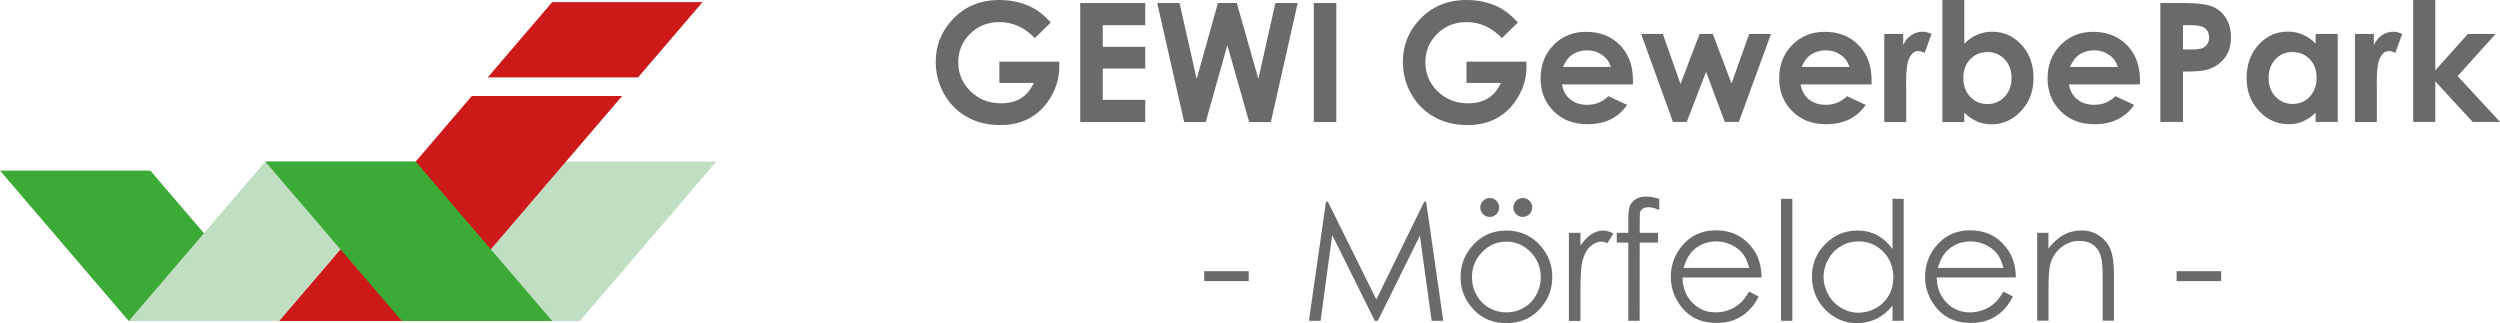
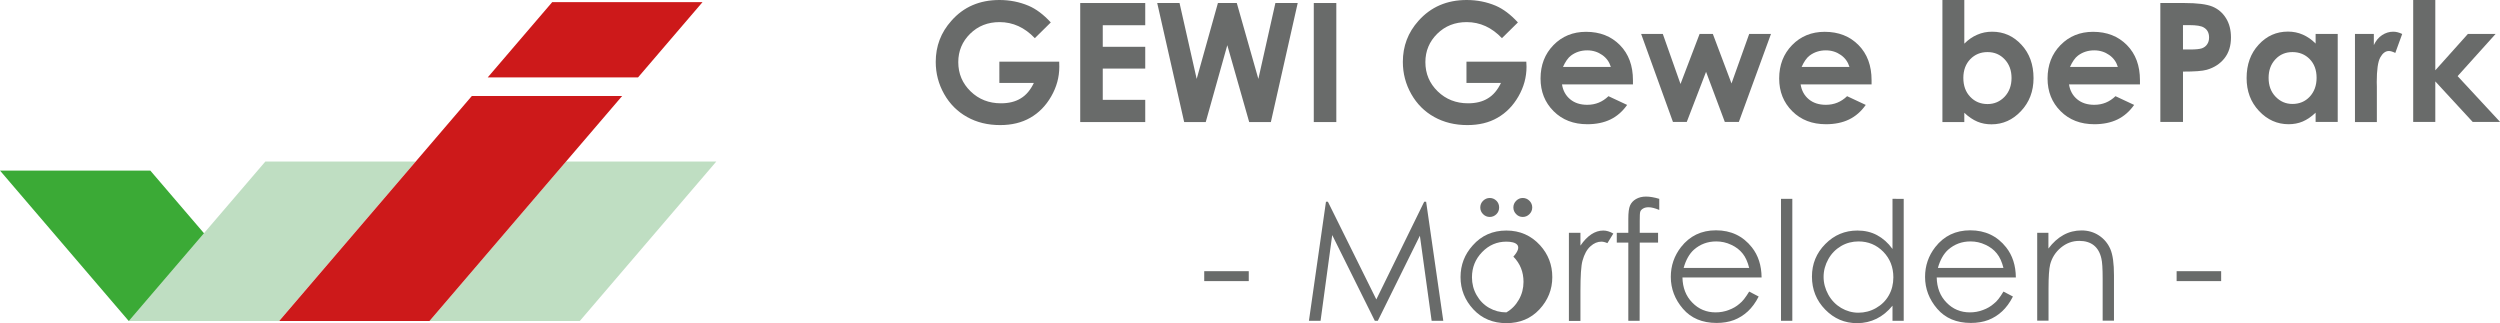
<svg xmlns="http://www.w3.org/2000/svg" version="1.1" id="Ebene_1" x="0px" y="0px" viewBox="0 0 231.85 29.96" style="enable-background:new 0 0 231.85 29.96;" xml:space="preserve">
  <style type="text/css">
	.st0{fill:#696B6A;}
	.st1{fill:#3BAA36;}
	.st2{fill:#BFDEC2;}
	.st3{fill:#CD191A;}
</style>
  <g>
    <g>
      <path class="st0" d="M97.45,2.08l-1.48,1.46c-0.94-0.99-2.03-1.49-3.27-1.49c-1.09,0-2,0.36-2.73,1.08    c-0.73,0.72-1.1,1.6-1.1,2.63c0,1.07,0.38,1.97,1.14,2.71c0.76,0.74,1.7,1.11,2.82,1.11c0.73,0,1.34-0.15,1.84-0.46    c0.5-0.3,0.9-0.78,1.21-1.43h-3.2V5.72h5.55l0.01,0.47c0,0.97-0.25,1.88-0.75,2.75c-0.5,0.87-1.15,1.53-1.94,1.98    c-0.8,0.46-1.73,0.68-2.8,0.68c-1.15,0-2.17-0.25-3.06-0.75c-0.9-0.5-1.61-1.21-2.13-2.13c-0.52-0.92-0.78-1.91-0.78-2.98    c0-1.46,0.48-2.73,1.45-3.81C89.36,0.64,90.85,0,92.69,0c0.96,0,1.86,0.18,2.69,0.53C96.09,0.83,96.78,1.35,97.45,2.08z" />
      <path class="st0" d="M100.18,0.28h6.03v2.06h-3.94v2h3.94v2.02h-3.94v2.9h3.94v2.06h-6.03V0.28z" />
      <path class="st0" d="M107.32,0.28h2.07l1.59,7.04l1.97-7.04h1.75l2,7.04l1.58-7.04h2.07l-2.49,11.04h-2.01l-2.03-7.13l-2,7.13h-2    L107.32,0.28z" />
      <path class="st0" d="M121.84,0.28h2.09v11.04h-2.09V0.28z" />
      <path class="st0" d="M140.77,2.08l-1.48,1.46c-0.94-0.99-2.03-1.49-3.27-1.49c-1.09,0-2,0.36-2.73,1.08    c-0.73,0.72-1.1,1.6-1.1,2.63c0,1.07,0.38,1.97,1.14,2.71c0.76,0.74,1.7,1.11,2.82,1.11c0.73,0,1.34-0.15,1.84-0.46    c0.5-0.3,0.9-0.78,1.21-1.43h-3.2V5.72h5.55l0.02,0.47c0,0.97-0.25,1.88-0.75,2.75c-0.5,0.87-1.15,1.53-1.94,1.98    c-0.79,0.46-1.73,0.68-2.8,0.68c-1.15,0-2.17-0.25-3.07-0.75c-0.9-0.5-1.61-1.21-2.13-2.13c-0.52-0.92-0.78-1.91-0.78-2.98    c0-1.46,0.48-2.73,1.45-3.81c1.15-1.29,2.64-1.93,4.47-1.93c0.96,0,1.86,0.18,2.69,0.53C139.41,0.83,140.1,1.35,140.77,2.08z" />
      <path class="st0" d="M151.44,7.83h-6.58c0.09,0.58,0.35,1.04,0.76,1.38c0.41,0.34,0.94,0.51,1.58,0.51c0.77,0,1.42-0.27,1.97-0.8    l1.73,0.81c-0.43,0.61-0.95,1.06-1.55,1.35c-0.6,0.29-1.31,0.44-2.14,0.44c-1.28,0-2.32-0.4-3.13-1.21    c-0.81-0.81-1.21-1.82-1.21-3.03c0-1.25,0.4-2.28,1.2-3.1c0.8-0.82,1.81-1.23,3.02-1.23c1.29,0,2.33,0.41,3.14,1.23    c0.81,0.82,1.21,1.91,1.21,3.26L151.44,7.83z M149.39,6.21c-0.14-0.46-0.4-0.83-0.8-1.11s-0.86-0.43-1.39-0.43    c-0.57,0-1.07,0.16-1.5,0.48c-0.27,0.2-0.52,0.55-0.75,1.06H149.39z" />
      <path class="st0" d="M152.2,3.15h2.01l1.64,4.64l1.77-4.64h1.23l1.73,4.59l1.64-4.59h2.02l-2.98,8.16h-1.3l-1.74-4.65l-1.79,4.65    h-1.28L152.2,3.15z" />
      <path class="st0" d="M173.57,7.83h-6.58c0.09,0.58,0.35,1.04,0.76,1.38c0.41,0.34,0.94,0.51,1.58,0.51c0.77,0,1.42-0.27,1.97-0.8    l1.73,0.81c-0.43,0.61-0.95,1.06-1.55,1.35c-0.6,0.29-1.31,0.44-2.14,0.44c-1.28,0-2.32-0.4-3.13-1.21    c-0.81-0.81-1.21-1.82-1.21-3.03c0-1.25,0.4-2.28,1.2-3.1c0.8-0.82,1.81-1.23,3.02-1.23c1.29,0,2.33,0.41,3.14,1.23    c0.81,0.82,1.21,1.91,1.21,3.26L173.57,7.83z M171.52,6.21c-0.14-0.46-0.4-0.83-0.8-1.11s-0.86-0.43-1.39-0.43    c-0.57,0-1.07,0.16-1.5,0.48c-0.27,0.2-0.52,0.55-0.75,1.06H171.52z" />
-       <path class="st0" d="M174.74,3.15h1.76v1.03c0.19-0.41,0.44-0.71,0.76-0.92c0.32-0.21,0.66-0.32,1.04-0.32    c0.26,0,0.54,0.07,0.83,0.21l-0.64,1.76c-0.24-0.12-0.44-0.18-0.59-0.18c-0.32,0-0.58,0.2-0.8,0.59c-0.22,0.39-0.33,1.16-0.33,2.3    l0.01,0.4v3.3h-2.03V3.15z" />
      <path class="st0" d="M182.17,0v4.05c0.37-0.37,0.77-0.65,1.2-0.83c0.43-0.19,0.89-0.28,1.38-0.28c1.07,0,1.97,0.4,2.72,1.21    c0.75,0.81,1.12,1.84,1.12,3.1c0,1.22-0.39,2.23-1.16,3.05c-0.77,0.82-1.68,1.23-2.74,1.23c-0.47,0-0.91-0.08-1.31-0.25    s-0.81-0.44-1.21-0.82v0.86h-2.03V0H182.17z M184.33,4.83c-0.65,0-1.18,0.22-1.61,0.66c-0.42,0.44-0.64,1.02-0.64,1.73    c0,0.73,0.21,1.31,0.64,1.76c0.43,0.45,0.96,0.67,1.61,0.67c0.62,0,1.15-0.23,1.58-0.68c0.43-0.46,0.64-1.04,0.64-1.74    c0-0.7-0.21-1.27-0.63-1.72C185.5,5.06,184.97,4.83,184.33,4.83z" />
      <path class="st0" d="M198.46,7.83h-6.58c0.09,0.58,0.35,1.04,0.76,1.38c0.41,0.34,0.94,0.51,1.58,0.51c0.77,0,1.42-0.27,1.97-0.8    l1.73,0.81c-0.43,0.61-0.95,1.06-1.55,1.35c-0.6,0.29-1.31,0.44-2.14,0.44c-1.28,0-2.32-0.4-3.13-1.21    c-0.81-0.81-1.21-1.82-1.21-3.03c0-1.25,0.4-2.28,1.2-3.1c0.8-0.82,1.81-1.23,3.02-1.23c1.29,0,2.33,0.41,3.14,1.23    c0.81,0.82,1.21,1.91,1.21,3.26L198.46,7.83z M196.41,6.21c-0.14-0.46-0.4-0.83-0.8-1.11s-0.86-0.43-1.39-0.43    c-0.57,0-1.07,0.16-1.5,0.48c-0.27,0.2-0.52,0.55-0.75,1.06H196.41z" />
      <path class="st0" d="M200.34,0.28h2.23c1.21,0,2.07,0.11,2.61,0.33c0.53,0.22,0.95,0.58,1.26,1.08c0.31,0.5,0.46,1.09,0.46,1.79    c0,0.77-0.2,1.41-0.6,1.92s-0.95,0.87-1.64,1.07c-0.41,0.12-1.14,0.17-2.21,0.17v4.67h-2.1V0.28z M202.44,4.59h0.67    c0.53,0,0.89-0.04,1.1-0.11c0.21-0.08,0.37-0.2,0.48-0.37c0.12-0.17,0.18-0.38,0.18-0.63c0-0.43-0.16-0.74-0.49-0.93    c-0.24-0.15-0.69-0.22-1.34-0.22h-0.59V4.59z" />
      <path class="st0" d="M214.75,3.15h2.05v8.16h-2.05v-0.86c-0.4,0.38-0.8,0.65-1.2,0.82c-0.4,0.17-0.84,0.25-1.31,0.25    c-1.05,0-1.97-0.41-2.74-1.23c-0.77-0.82-1.15-1.83-1.15-3.05c0-1.26,0.37-2.29,1.12-3.1c0.74-0.81,1.65-1.21,2.71-1.21    c0.49,0,0.95,0.09,1.38,0.28c0.43,0.19,0.83,0.46,1.19,0.83V3.15z M212.6,4.83c-0.63,0-1.16,0.22-1.58,0.67    c-0.42,0.45-0.63,1.02-0.63,1.72c0,0.71,0.21,1.29,0.64,1.74s0.95,0.68,1.57,0.68c0.64,0,1.18-0.22,1.6-0.67    c0.42-0.45,0.64-1.03,0.64-1.76c0-0.71-0.21-1.29-0.64-1.73C213.78,5.05,213.24,4.83,212.6,4.83z" />
      <path class="st0" d="M218.39,3.15h1.76v1.03c0.19-0.41,0.44-0.71,0.76-0.92c0.32-0.21,0.66-0.32,1.04-0.32    c0.26,0,0.54,0.07,0.83,0.21l-0.64,1.76c-0.24-0.12-0.44-0.18-0.59-0.18c-0.32,0-0.58,0.2-0.8,0.59c-0.22,0.39-0.33,1.16-0.33,2.3    l0.01,0.4v3.3h-2.03V3.15z" />
      <path class="st0" d="M223.8,0h2.05v6.52l3.02-3.37h2.57l-3.52,3.91l3.94,4.25h-2.54l-3.47-3.76v3.76h-2.05V0z" />
      <path class="st0" d="M111.68,25.15h4.13v0.92h-4.13V25.15z" />
      <path class="st0" d="M121.39,29.75l1.58-11.04h0.18l4.49,9.06l4.44-9.06h0.18l1.59,11.04h-1.08l-1.09-7.89l-3.9,7.89h-0.28    l-3.95-7.95l-1.08,7.95H121.39z" />
-       <path class="st0" d="M139.7,21.38c1.26,0,2.3,0.46,3.13,1.37c0.75,0.83,1.13,1.81,1.13,2.95c0,1.14-0.4,2.14-1.19,2.99    c-0.79,0.85-1.82,1.28-3.06,1.28c-1.25,0-2.28-0.43-3.07-1.28c-0.79-0.85-1.19-1.85-1.19-2.99c0-1.13,0.38-2.11,1.13-2.94    C137.39,21.84,138.44,21.38,139.7,21.38z M139.7,22.41c-0.87,0-1.62,0.32-2.25,0.97c-0.63,0.65-0.94,1.43-0.94,2.34    c0,0.59,0.14,1.14,0.43,1.65c0.29,0.51,0.67,0.9,1.16,1.18c0.49,0.28,1.02,0.42,1.6,0.42c0.58,0,1.12-0.14,1.6-0.42    c0.49-0.28,0.87-0.67,1.16-1.18c0.29-0.51,0.43-1.06,0.43-1.65c0-0.92-0.31-1.7-0.94-2.34C141.31,22.73,140.57,22.41,139.7,22.41z     M138.16,18.36c0.24,0,0.45,0.09,0.62,0.26c0.17,0.17,0.25,0.38,0.25,0.62c0,0.24-0.08,0.45-0.25,0.62    c-0.17,0.17-0.38,0.26-0.62,0.26c-0.24,0-0.45-0.09-0.62-0.26c-0.17-0.17-0.26-0.38-0.26-0.62c0-0.24,0.09-0.45,0.26-0.62    C137.72,18.45,137.92,18.36,138.16,18.36z M141.22,18.36c0.24,0,0.45,0.09,0.62,0.26c0.17,0.17,0.26,0.38,0.26,0.62    c0,0.24-0.09,0.45-0.26,0.62c-0.17,0.17-0.38,0.26-0.62,0.26c-0.24,0-0.45-0.09-0.61-0.26c-0.17-0.17-0.26-0.38-0.26-0.62    c0-0.24,0.09-0.45,0.26-0.62C140.78,18.45,140.98,18.36,141.22,18.36z" />
+       <path class="st0" d="M139.7,21.38c1.26,0,2.3,0.46,3.13,1.37c0.75,0.83,1.13,1.81,1.13,2.95c0,1.14-0.4,2.14-1.19,2.99    c-0.79,0.85-1.82,1.28-3.06,1.28c-1.25,0-2.28-0.43-3.07-1.28c-0.79-0.85-1.19-1.85-1.19-2.99c0-1.13,0.38-2.11,1.13-2.94    C137.39,21.84,138.44,21.38,139.7,21.38z M139.7,22.41c-0.87,0-1.62,0.32-2.25,0.97c-0.63,0.65-0.94,1.43-0.94,2.34    c0,0.59,0.14,1.14,0.43,1.65c0.29,0.51,0.67,0.9,1.16,1.18c0.49,0.28,1.02,0.42,1.6,0.42c0.49-0.28,0.87-0.67,1.16-1.18c0.29-0.51,0.43-1.06,0.43-1.65c0-0.92-0.31-1.7-0.94-2.34C141.31,22.73,140.57,22.41,139.7,22.41z     M138.16,18.36c0.24,0,0.45,0.09,0.62,0.26c0.17,0.17,0.25,0.38,0.25,0.62c0,0.24-0.08,0.45-0.25,0.62    c-0.17,0.17-0.38,0.26-0.62,0.26c-0.24,0-0.45-0.09-0.62-0.26c-0.17-0.17-0.26-0.38-0.26-0.62c0-0.24,0.09-0.45,0.26-0.62    C137.72,18.45,137.92,18.36,138.16,18.36z M141.22,18.36c0.24,0,0.45,0.09,0.62,0.26c0.17,0.17,0.26,0.38,0.26,0.62    c0,0.24-0.09,0.45-0.26,0.62c-0.17,0.17-0.38,0.26-0.62,0.26c-0.24,0-0.45-0.09-0.61-0.26c-0.17-0.17-0.26-0.38-0.26-0.62    c0-0.24,0.09-0.45,0.26-0.62C140.78,18.45,140.98,18.36,141.22,18.36z" />
      <path class="st0" d="M145.5,21.59h1.07v1.19c0.32-0.47,0.66-0.82,1.01-1.05c0.35-0.23,0.72-0.35,1.11-0.35    c0.29,0,0.6,0.09,0.93,0.28l-0.55,0.89c-0.22-0.1-0.41-0.14-0.56-0.14c-0.35,0-0.69,0.14-1.01,0.43    c-0.33,0.29-0.57,0.73-0.74,1.34c-0.13,0.46-0.19,1.41-0.19,2.82v2.76h-1.07V21.59z" />
      <path class="st0" d="M153.88,18.44v1.03c-0.39-0.16-0.72-0.25-0.99-0.25c-0.21,0-0.37,0.04-0.51,0.12    c-0.14,0.08-0.22,0.18-0.26,0.29c-0.04,0.11-0.05,0.39-0.05,0.86l0,1.1h1.7v0.91h-1.7l-0.01,7.25h-1.05V22.5h-1.07v-0.91h1.07    v-1.28c0-0.59,0.05-1,0.16-1.25c0.11-0.25,0.29-0.45,0.55-0.6c0.26-0.15,0.57-0.23,0.93-0.23C153,18.23,153.41,18.3,153.88,18.44z    " />
      <path class="st0" d="M162.22,27.04l0.88,0.46c-0.29,0.57-0.63,1.03-1.01,1.38c-0.38,0.35-0.81,0.62-1.28,0.8    c-0.48,0.18-1.01,0.27-1.61,0.27c-1.33,0-2.37-0.44-3.12-1.31c-0.75-0.87-1.13-1.86-1.13-2.96c0-1.04,0.32-1.96,0.95-2.77    c0.81-1.03,1.88-1.55,3.24-1.55c1.39,0,2.5,0.53,3.33,1.58c0.59,0.75,0.89,1.68,0.9,2.79h-7.34c0.02,0.95,0.32,1.73,0.91,2.33    c0.59,0.61,1.31,0.91,2.17,0.91c0.42,0,0.82-0.07,1.21-0.22c0.39-0.14,0.73-0.34,1-0.58C161.6,27.96,161.89,27.58,162.22,27.04z     M162.22,24.85c-0.14-0.56-0.34-1.01-0.61-1.34c-0.27-0.34-0.62-0.61-1.06-0.81c-0.44-0.21-0.9-0.31-1.39-0.31    c-0.8,0-1.49,0.26-2.07,0.77c-0.42,0.38-0.74,0.94-0.95,1.69H162.22z" />
      <path class="st0" d="M165.17,18.44h1.05v11.31h-1.05V18.44z" />
      <path class="st0" d="M176.55,18.44v11.31h-1.04v-1.4c-0.44,0.54-0.93,0.94-1.48,1.21c-0.55,0.27-1.15,0.41-1.8,0.41    c-1.16,0-2.14-0.42-2.96-1.26c-0.82-0.84-1.23-1.86-1.23-3.06c0-1.18,0.41-2.18,1.24-3.02c0.83-0.84,1.82-1.25,2.98-1.25    c0.67,0,1.28,0.14,1.82,0.43s1.02,0.71,1.43,1.28v-4.65H176.55z M172.36,22.39c-0.58,0-1.12,0.14-1.62,0.43    c-0.49,0.29-0.89,0.69-1.18,1.21c-0.29,0.52-0.44,1.07-0.44,1.65c0,0.57,0.15,1.12,0.44,1.65c0.29,0.52,0.69,0.93,1.19,1.23    c0.5,0.29,1.03,0.44,1.6,0.44c0.57,0,1.12-0.14,1.63-0.43c0.51-0.29,0.91-0.68,1.19-1.18c0.28-0.49,0.42-1.05,0.42-1.67    c0-0.94-0.31-1.73-0.93-2.37C174.03,22.71,173.26,22.39,172.36,22.39z" />
      <path class="st0" d="M185.8,27.04l0.88,0.46c-0.29,0.57-0.63,1.03-1.01,1.38c-0.38,0.35-0.81,0.62-1.28,0.8    c-0.48,0.18-1.01,0.27-1.61,0.27c-1.33,0-2.37-0.44-3.12-1.31c-0.75-0.87-1.13-1.86-1.13-2.96c0-1.04,0.32-1.96,0.95-2.77    c0.81-1.03,1.88-1.55,3.24-1.55c1.39,0,2.5,0.53,3.33,1.58c0.59,0.75,0.89,1.68,0.9,2.79h-7.34c0.02,0.95,0.32,1.73,0.91,2.33    c0.59,0.61,1.31,0.91,2.17,0.91c0.42,0,0.82-0.07,1.21-0.22c0.39-0.14,0.73-0.34,1-0.58C185.19,27.96,185.48,27.58,185.8,27.04z     M185.8,24.85c-0.14-0.56-0.34-1.01-0.61-1.34c-0.27-0.34-0.62-0.61-1.06-0.81c-0.44-0.21-0.9-0.31-1.39-0.31    c-0.8,0-1.49,0.26-2.07,0.77c-0.42,0.38-0.74,0.94-0.95,1.69H185.8z" />
      <path class="st0" d="M188.92,21.59h1.05v1.46c0.42-0.56,0.89-0.98,1.4-1.26c0.51-0.28,1.07-0.42,1.67-0.42    c0.61,0,1.15,0.16,1.62,0.47s0.82,0.73,1.05,1.25c0.23,0.53,0.34,1.34,0.34,2.45v4.2h-1.05v-3.89c0-0.94-0.04-1.57-0.12-1.88    c-0.12-0.54-0.36-0.95-0.7-1.22c-0.34-0.27-0.79-0.41-1.35-0.41c-0.64,0-1.2,0.21-1.71,0.63c-0.5,0.42-0.83,0.94-0.99,1.56    c-0.1,0.41-0.15,1.15-0.15,2.22v2.99h-1.05V21.59z" />
      <path class="st0" d="M201.86,25.15h4.13v0.92h-4.13V25.15z" />
    </g>
    <g>
      <polygon class="st1" points="0,15.82 11.94,29.77 25.89,29.77 13.94,15.82   " />
      <polygon class="st2" points="52.49,14.98 39.83,29.77 53.77,29.77 66.43,14.98   " />
      <polygon class="st2" points="24.61,14.98 11.94,29.77 25.88,29.77 38.55,14.98   " />
      <polygon class="st3" points="59.17,7.18 65.15,0.2 51.21,0.2 45.23,7.18   " />
      <polygon class="st3" points="43.76,8.9 25.89,29.77 39.83,29.77 57.7,8.9   " />
-       <polygon class="st1" points="24.6,14.98 37.27,29.77 51.21,29.77 38.55,14.98   " />
    </g>
  </g>
</svg>